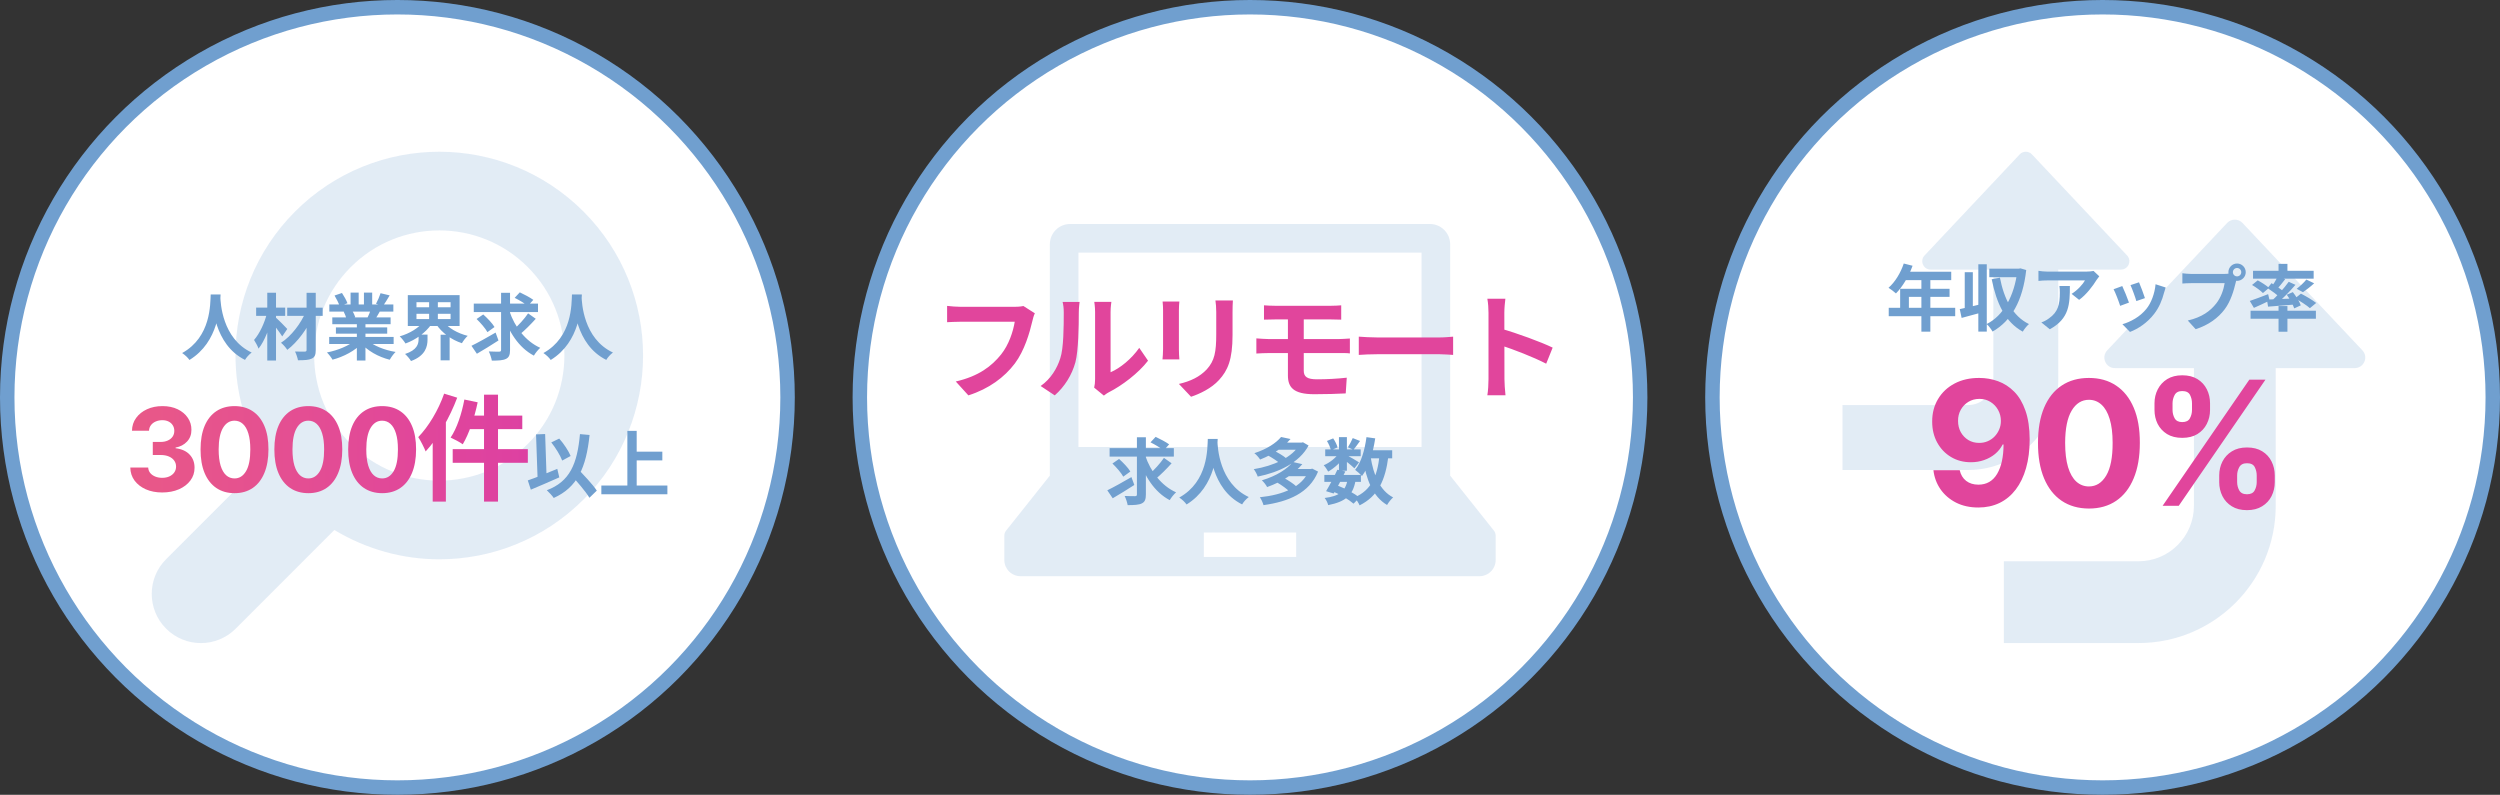
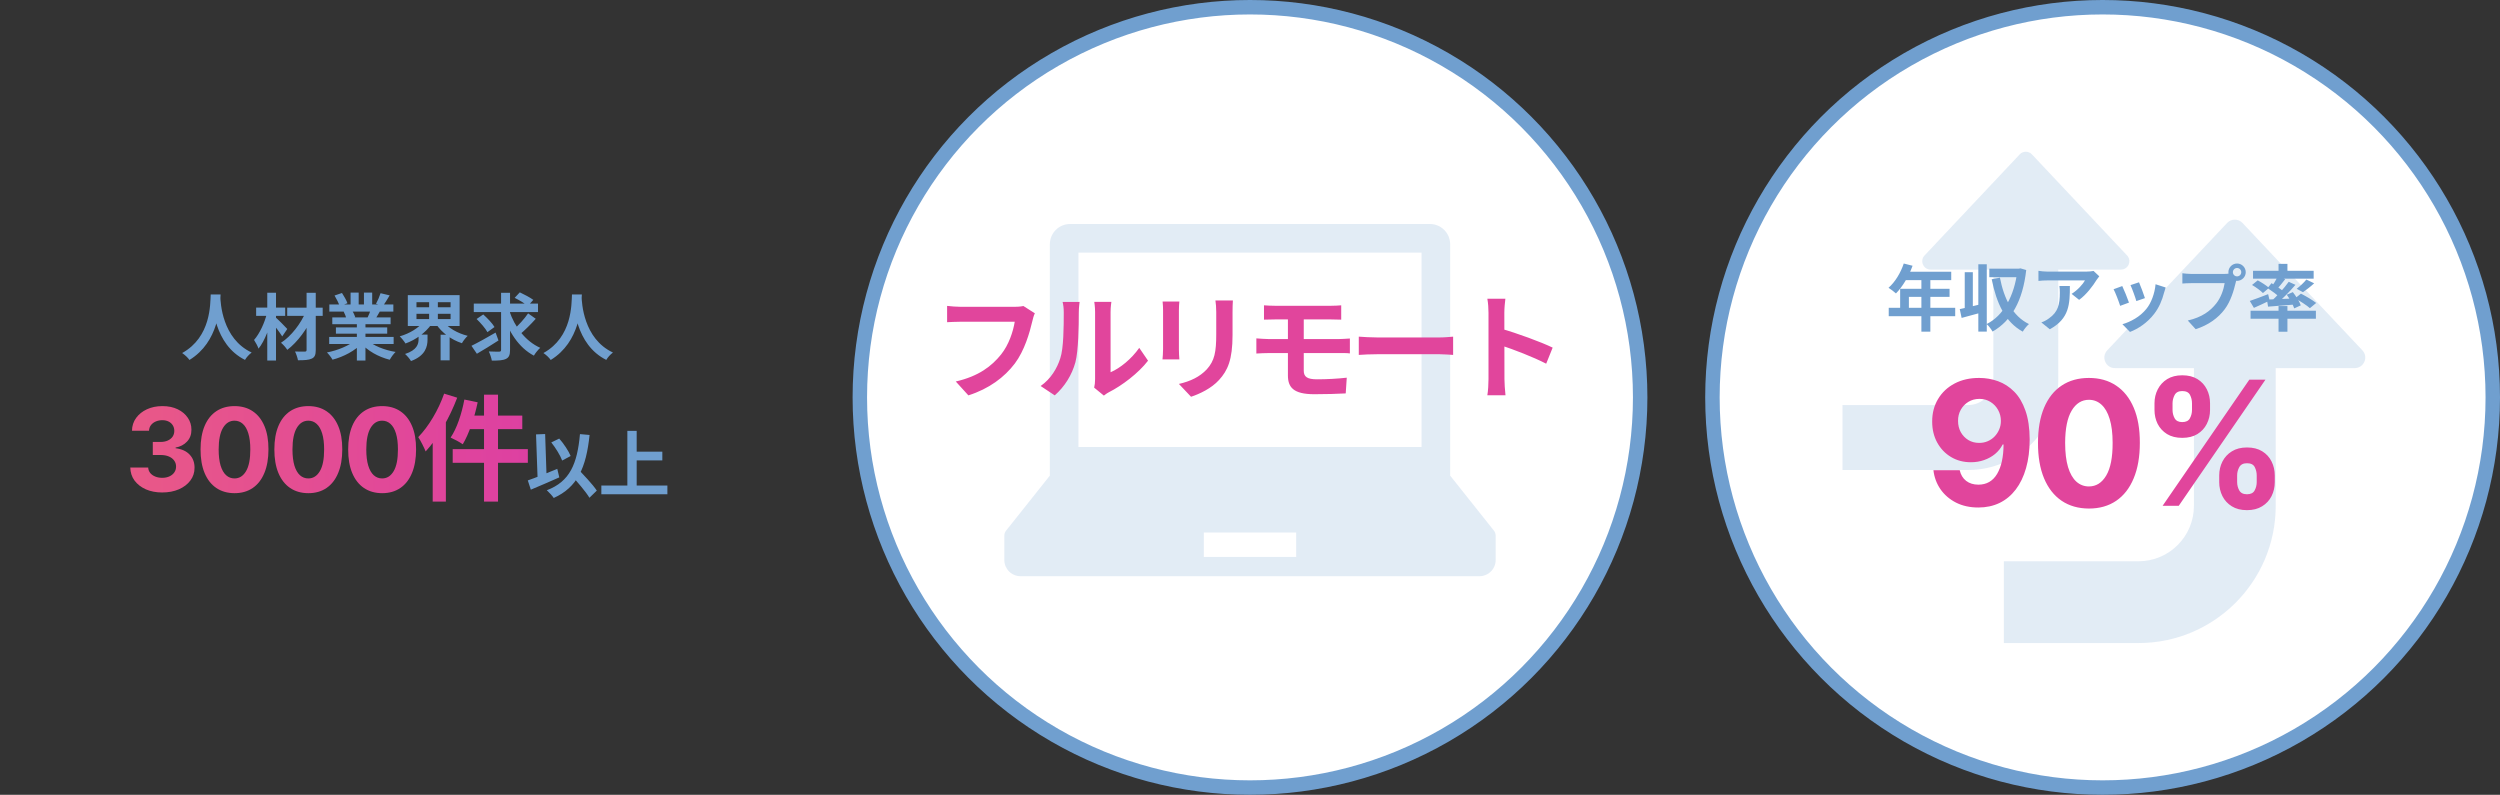
<svg xmlns="http://www.w3.org/2000/svg" width="346" height="110" viewBox="0 0 346 110" fill="none">
  <rect x="0" y="0" width="346" height="110" fill="#333333" stroke="none" />
-   <circle cx="55" cy="55" r="54" fill="white" stroke="#709FCF" stroke-width="2" />
  <g opacity="0.2">
-     <path d="M80.74 29.262C75.247 23.764 67.996 20.996 60.797 21C53.596 20.996 46.347 23.764 40.854 29.262C35.356 34.755 32.586 42.006 32.594 49.203C32.588 54.231 33.97 59.266 36.651 63.728L22.994 77.385C20.335 80.044 20.335 84.352 22.994 87.01C25.65 89.669 29.96 89.669 32.617 87.01L46.276 73.351C50.736 76.034 55.773 77.414 60.797 77.408C67.996 77.414 75.247 74.646 80.74 69.148C86.236 63.655 89.006 56.406 89 49.203C89.008 42.006 86.236 34.755 80.74 29.262ZM73.039 61.449C69.646 64.84 65.246 66.513 60.797 66.521C56.348 66.513 51.95 64.84 48.553 61.449C45.162 58.052 43.489 53.654 43.481 49.203C43.489 44.756 45.162 40.356 48.553 36.961C51.95 33.57 56.348 31.897 60.797 31.889C65.246 31.897 69.646 33.57 73.041 36.961C76.432 40.356 78.105 44.756 78.113 49.203C78.105 53.654 76.432 58.052 73.039 61.449Z" fill="#709FCF" />
-   </g>
+     </g>
  <path d="M29.16 40.75H30.53C30.44 42.43 30.31 47.31 26.22 49.82C26.01 49.51 25.62 49.14 25.21 48.86C29.23 46.63 29.09 42.06 29.16 40.75ZM30.49 41.01C30.52 41.88 30.73 46.87 34.83 48.79C34.45 49.08 34.09 49.48 33.91 49.81C29.6 47.67 29.41 42.16 29.33 41.13L30.49 41.01ZM39.75 42.58H44.66V43.72H39.75V42.58ZM42.43 40.52H43.7V48.43C43.7 49.11 43.56 49.44 43.15 49.63C42.74 49.83 42.11 49.86 41.24 49.86C41.18 49.52 41 48.98 40.83 48.65C41.38 48.67 42 48.66 42.18 48.66C42.36 48.66 42.43 48.6 42.43 48.43V40.52ZM42.33 43.13L43.3 43.72C42.57 45.46 41.17 47.36 39.76 48.42C39.56 48.1 39.19 47.68 38.89 47.44C40.29 46.55 41.66 44.76 42.33 43.13ZM35.45 42.57H39.47V43.72H35.45V42.57ZM36.99 40.51H38.2V49.9H36.99V40.51ZM36.95 43.34L37.73 43.62C37.35 45.27 36.64 47.2 35.78 48.25C35.66 47.88 35.36 47.37 35.16 47.05C35.94 46.17 36.64 44.64 36.95 43.34ZM38.11 43.9C38.43 44.15 39.52 45.26 39.76 45.53L39.06 46.56C38.71 45.99 37.91 44.95 37.52 44.49L38.11 43.9ZM45.56 46.63H54.48V47.61H45.56V46.63ZM45.58 42.14H54.44V43.13H45.58V42.14ZM45.99 43.93H54.06V44.87H45.99V43.93ZM46.49 45.31H53.59V46.18H46.49V45.31ZM49.39 44.41H50.58V49.9H49.39V44.41ZM48.52 40.5H49.64V42.61H48.52V40.5ZM50.37 40.5H51.51V42.54H50.37V40.5ZM49.17 47.07L50.11 47.49C49.16 48.53 47.56 49.38 46.02 49.78C45.86 49.49 45.51 49.03 45.25 48.78C46.76 48.49 48.35 47.83 49.17 47.07ZM50.82 47.04C51.63 47.83 53.19 48.45 54.75 48.71C54.48 48.96 54.12 49.46 53.94 49.79C52.36 49.39 50.83 48.54 49.89 47.41L50.82 47.04ZM52.67 40.58L53.93 40.88C53.61 41.43 53.27 41.97 53.01 42.34L52.04 42.04C52.27 41.63 52.53 41.02 52.67 40.58ZM51.35 42.73L52.62 43.02C52.35 43.5 52.09 43.94 51.88 44.26L50.86 43.97C51.04 43.61 51.25 43.1 51.35 42.73ZM46.3 40.9L47.33 40.55C47.62 40.98 47.95 41.58 48.09 41.97L47 42.36C46.89 41.97 46.57 41.36 46.3 40.9ZM47.57 43.14L48.73 42.96C48.9 43.24 49.09 43.63 49.17 43.9L47.95 44.11C47.89 43.85 47.72 43.43 47.57 43.14ZM57.64 43.43V44.16H62.36V43.43H57.64ZM57.64 41.82V42.53H62.36V41.82H57.64ZM56.44 40.85H63.61V45.12H56.44V40.85ZM61.37 44.49C62.03 45.39 63.33 46.13 64.73 46.48C64.46 46.72 64.1 47.19 63.93 47.5C62.46 47.02 61.16 46.06 60.36 44.86L61.37 44.49ZM58.64 44.48L59.7 44.89C58.89 46.05 57.54 47.03 56.12 47.54C55.94 47.24 55.58 46.79 55.32 46.55C56.67 46.17 57.98 45.38 58.64 44.48ZM57.93 46.31H59.17V47C59.17 47.96 58.88 49.24 56.88 49.97C56.72 49.67 56.32 49.22 56.06 48.99C57.73 48.45 57.93 47.6 57.93 46.96V46.31ZM59.39 41.34H60.6V44.64H59.39V41.34ZM60.98 46.33H62.23V49.87H60.98V46.33ZM65.57 42.02H74.46V43.19H65.57V42.02ZM70.5 43.05C71.23 45.24 72.72 47.22 74.77 48.14C74.48 48.39 74.09 48.87 73.89 49.22C71.77 48.1 70.39 45.9 69.55 43.32L70.5 43.05ZM73.09 43.37L74.15 44.12C73.47 44.88 72.62 45.73 71.96 46.27L71.09 45.61C71.73 45.05 72.59 44.12 73.09 43.37ZM71.23 41.22L71.94 40.46C72.54 40.74 73.38 41.18 73.81 41.5L73.05 42.35C72.67 42.01 71.85 41.53 71.23 41.22ZM65.96 44.15L66.88 43.52C67.44 44.02 68.14 44.74 68.44 45.26L67.46 45.97C67.19 45.46 66.52 44.69 65.96 44.15ZM69.35 40.52H70.59V48.43C70.59 49.13 70.44 49.47 70.03 49.67C69.61 49.88 68.96 49.91 68.07 49.91C68.01 49.56 67.83 49 67.65 48.64C68.26 48.67 68.89 48.67 69.09 48.67C69.28 48.66 69.35 48.61 69.35 48.42V40.52ZM65.25 47.86C66.09 47.45 67.39 46.73 68.59 46.03L68.99 47.12C67.99 47.77 66.88 48.45 66 48.96L65.25 47.86ZM79.16 40.75H80.53C80.44 42.43 80.31 47.31 76.22 49.82C76.01 49.51 75.62 49.14 75.21 48.86C79.23 46.63 79.09 42.06 79.16 40.75ZM80.49 41.01C80.52 41.88 80.73 46.87 84.83 48.79C84.45 49.08 84.09 49.48 83.91 49.81C79.6 47.67 79.41 42.16 79.33 41.13L80.49 41.01Z" fill="#709FCF" />
  <path d="M22.447 68.159C21.599 68.159 20.843 68.013 20.18 67.722C19.521 67.426 19 67.021 18.618 66.506C18.239 65.987 18.044 65.388 18.033 64.71H20.51C20.525 64.994 20.618 65.244 20.788 65.46C20.963 65.672 21.194 65.837 21.482 65.954C21.769 66.072 22.093 66.131 22.453 66.131C22.828 66.131 23.16 66.064 23.447 65.932C23.735 65.799 23.961 65.615 24.124 65.381C24.287 65.146 24.368 64.875 24.368 64.568C24.368 64.258 24.281 63.983 24.107 63.744C23.936 63.502 23.69 63.312 23.368 63.176C23.05 63.04 22.671 62.972 22.232 62.972H21.146V61.165H22.232C22.603 61.165 22.93 61.1 23.215 60.972C23.502 60.843 23.726 60.665 23.885 60.438C24.044 60.206 24.124 59.938 24.124 59.631C24.124 59.339 24.053 59.083 23.913 58.864C23.777 58.64 23.584 58.466 23.334 58.341C23.088 58.216 22.8 58.153 22.47 58.153C22.137 58.153 21.832 58.214 21.555 58.335C21.279 58.453 21.057 58.621 20.891 58.841C20.724 59.061 20.635 59.318 20.624 59.614H18.266C18.277 58.943 18.468 58.352 18.84 57.841C19.211 57.33 19.711 56.93 20.34 56.642C20.972 56.35 21.686 56.205 22.482 56.205C23.285 56.205 23.987 56.35 24.59 56.642C25.192 56.934 25.66 57.328 25.993 57.824C26.33 58.316 26.497 58.869 26.493 59.483C26.497 60.135 26.294 60.678 25.885 61.114C25.48 61.549 24.951 61.826 24.3 61.943V62.034C25.156 62.144 25.807 62.441 26.254 62.926C26.705 63.407 26.928 64.01 26.925 64.733C26.928 65.396 26.737 65.985 26.351 66.5C25.968 67.015 25.44 67.421 24.766 67.716C24.091 68.011 23.319 68.159 22.447 68.159ZM32.456 68.256C31.478 68.252 30.637 68.011 29.933 67.534C29.232 67.057 28.692 66.365 28.314 65.46C27.939 64.555 27.753 63.466 27.757 62.193C27.757 60.924 27.944 59.843 28.319 58.949C28.698 58.055 29.238 57.375 29.939 56.909C30.643 56.439 31.482 56.205 32.456 56.205C33.429 56.205 34.266 56.439 34.967 56.909C35.672 57.379 36.213 58.061 36.592 58.955C36.971 59.845 37.158 60.924 37.154 62.193C37.154 63.47 36.965 64.561 36.586 65.466C36.211 66.371 35.673 67.062 34.973 67.54C34.272 68.017 33.433 68.256 32.456 68.256ZM32.456 66.216C33.122 66.216 33.654 65.881 34.052 65.21C34.45 64.54 34.647 63.534 34.643 62.193C34.643 61.311 34.552 60.576 34.37 59.989C34.192 59.401 33.939 58.96 33.609 58.665C33.283 58.369 32.899 58.222 32.456 58.222C31.793 58.222 31.262 58.553 30.865 59.216C30.467 59.879 30.266 60.871 30.262 62.193C30.262 63.087 30.352 63.833 30.529 64.432C30.711 65.026 30.967 65.474 31.297 65.773C31.626 66.068 32.013 66.216 32.456 66.216ZM42.671 68.256C41.694 68.252 40.853 68.011 40.149 67.534C39.448 67.057 38.908 66.365 38.529 65.46C38.154 64.555 37.969 63.466 37.972 62.193C37.972 60.924 38.16 59.843 38.535 58.949C38.914 58.055 39.453 57.375 40.154 56.909C40.859 56.439 41.698 56.205 42.671 56.205C43.645 56.205 44.482 56.439 45.183 56.909C45.887 57.379 46.429 58.061 46.808 58.955C47.187 59.845 47.374 60.924 47.37 62.193C47.37 63.47 47.181 64.561 46.802 65.466C46.427 66.371 45.889 67.062 45.188 67.54C44.488 68.017 43.649 68.256 42.671 68.256ZM42.671 66.216C43.338 66.216 43.87 65.881 44.268 65.21C44.666 64.54 44.863 63.534 44.859 62.193C44.859 61.311 44.768 60.576 44.586 59.989C44.408 59.401 44.154 58.96 43.825 58.665C43.499 58.369 43.114 58.222 42.671 58.222C42.008 58.222 41.478 58.553 41.08 59.216C40.683 59.879 40.482 60.871 40.478 62.193C40.478 63.087 40.567 63.833 40.745 64.432C40.927 65.026 41.183 65.474 41.512 65.773C41.842 66.068 42.228 66.216 42.671 66.216ZM52.887 68.256C51.91 68.252 51.069 68.011 50.364 67.534C49.663 67.057 49.124 66.365 48.745 65.46C48.37 64.555 48.184 63.466 48.188 62.193C48.188 60.924 48.376 59.843 48.751 58.949C49.129 58.055 49.669 57.375 50.37 56.909C51.074 56.439 51.913 56.205 52.887 56.205C53.86 56.205 54.697 56.439 55.398 56.909C56.103 57.379 56.645 58.061 57.023 58.955C57.402 59.845 57.59 60.924 57.586 62.193C57.586 63.47 57.396 64.561 57.018 65.466C56.643 66.371 56.105 67.062 55.404 67.54C54.703 68.017 53.864 68.256 52.887 68.256ZM52.887 66.216C53.554 66.216 54.086 65.881 54.483 65.21C54.881 64.54 55.078 63.534 55.074 62.193C55.074 61.311 54.983 60.576 54.802 59.989C54.624 59.401 54.37 58.96 54.04 58.665C53.715 58.369 53.33 58.222 52.887 58.222C52.224 58.222 51.694 58.553 51.296 59.216C50.898 59.879 50.697 60.871 50.694 62.193C50.694 63.087 50.783 63.833 50.961 64.432C51.143 65.026 51.398 65.474 51.728 65.773C52.057 66.068 52.444 66.216 52.887 66.216ZM66.989 54.624H68.925V69.424H66.989V54.624ZM64.269 55.296L66.109 55.68C65.661 57.84 64.893 60.08 64.045 61.488C63.661 61.2 62.829 60.768 62.365 60.56C63.229 59.296 63.901 57.264 64.269 55.296ZM64.877 57.52H72.285V59.392H64.413L64.877 57.52ZM62.653 62.16H73.053V64.048H62.653V62.16ZM61.469 54.48L63.277 55.04C62.253 57.76 60.621 60.64 58.909 62.48C58.733 62.016 58.205 60.96 57.885 60.496C59.309 59.04 60.669 56.768 61.469 54.48ZM59.885 58.896L61.709 57.072V57.088V69.424H59.885V58.896Z" fill="url(#paint0_linear_167_1047)" />
  <path d="M76.297 61.23L77.397 60.7C78.047 61.43 78.687 62.41 78.977 63.11L77.807 63.74C77.547 63.04 76.907 61.99 76.297 61.23ZM73.047 66.49C74.077 66.14 75.667 65.5 77.127 64.89L77.407 66.07C76.077 66.67 74.597 67.29 73.467 67.77L73.047 66.49ZM78.907 65.59L79.837 64.75C80.747 65.7 82.027 67.03 82.597 67.9L81.577 68.89C81.047 68 79.827 66.61 78.907 65.59ZM80.267 60.08L81.597 60.2C81.127 64.73 79.917 67.44 76.637 68.92C76.467 68.65 75.967 68.11 75.677 67.85C78.867 66.65 79.897 64.21 80.267 60.08ZM74.187 60.12L75.447 60.07L75.667 66.57L74.417 66.62L74.187 60.12ZM87.507 62.51H91.667V63.72H87.507V62.51ZM83.227 67.2H92.367V68.41H83.227V67.2ZM86.827 59.63H88.117V67.87H86.827V59.63Z" fill="#709FCF" />
  <circle cx="291" cy="55" r="54" fill="white" stroke="#709FCF" stroke-width="2" />
  <g opacity="0.2">
    <path d="M326.952 48.482L310.364 30.858C309.786 30.245 308.81 30.245 308.233 30.858L291.644 48.482C290.765 49.415 291.427 50.948 292.71 50.948H303.638V70.021C303.638 74.243 300.203 77.679 295.98 77.679H277.336V88.999H295.98C306.445 88.999 314.958 80.486 314.958 70.021V50.948H325.886C327.169 50.948 327.831 49.415 326.952 48.482Z" fill="#709FCF" />
    <path d="M284.866 37.312H293.542C294.56 37.312 295.086 36.095 294.388 35.354L281.219 21.365C280.76 20.878 279.985 20.878 279.527 21.365L266.358 35.355C265.66 36.096 266.185 37.314 267.204 37.314H275.88V52.564C275.88 54.492 274.311 56.061 272.383 56.061H255V65.047H272.383C279.266 65.047 284.866 59.447 284.866 52.564V37.314V37.312Z" fill="#709FCF" />
  </g>
  <path d="M263.48 36.47L264.7 36.78C264.17 38.27 263.29 39.71 262.4 40.61C262.17 40.4 261.66 40 261.37 39.83C262.27 39.05 263.05 37.77 263.48 36.47ZM263.69 37.61H270.05V38.77H263.11L263.69 37.61ZM262.98 39.97H269.82V41.09H264.19V43.19H262.98V39.97ZM261.4 42.6H270.6V43.76H261.4V42.6ZM265.92 38.21H267.16V45.9H265.92V38.21ZM271.23 42.78C272.03 42.62 273.2 42.34 274.32 42.06L274.47 43.19C273.45 43.48 272.37 43.77 271.49 44L271.23 42.78ZM273.8 36.57H274.97V45.89H273.8V36.57ZM271.92 37.67H273.04V43.06H271.92V37.67ZM275.32 37.18H279.49V38.36H275.32V37.18ZM279.21 37.18H279.41L279.63 37.14L280.43 37.37C279.94 41.7 278.35 44.41 275.77 45.89C275.59 45.57 275.23 45.08 274.95 44.85C277.25 43.7 278.78 41.02 279.21 37.45V37.18ZM276.79 38.43C277.35 41.33 278.54 43.75 280.81 44.85C280.53 45.08 280.14 45.57 279.95 45.9C277.51 44.56 276.33 42 275.65 38.65L276.79 38.43ZM290.54 38.24C290.44 38.37 290.25 38.61 290.16 38.75C289.69 39.53 288.74 40.8 287.75 41.5L286.71 40.67C287.52 40.18 288.3 39.3 288.56 38.81C287.95 38.81 283.97 38.81 283.34 38.81C282.93 38.81 282.59 38.83 282.12 38.88V37.48C282.51 37.54 282.93 37.59 283.34 37.59C283.97 37.59 288.21 37.59 288.73 37.59C289.01 37.59 289.56 37.55 289.75 37.5L290.54 38.24ZM286.47 39.58C286.47 42.06 286.41 44.1 283.69 45.57L282.52 44.62C282.85 44.51 283.21 44.34 283.58 44.06C284.84 43.18 285.08 42.13 285.08 40.49C285.08 40.17 285.07 39.91 285.02 39.58H286.47ZM296.04 39.07C296.23 39.49 296.72 40.8 296.86 41.26L295.67 41.67C295.54 41.19 295.1 39.98 294.86 39.46L296.04 39.07ZM299.73 39.79C299.62 40.12 299.56 40.33 299.5 40.53C299.24 41.54 298.81 42.58 298.13 43.45C297.2 44.66 295.96 45.49 294.79 45.94L293.74 44.87C294.83 44.57 296.23 43.81 297.05 42.77C297.73 41.93 298.22 40.6 298.33 39.34L299.73 39.79ZM293.72 39.59C293.97 40.1 294.46 41.32 294.65 41.88L293.43 42.33C293.27 41.8 292.76 40.46 292.52 40.03L293.72 39.59ZM309.03 37.67C309.03 37.99 309.29 38.25 309.61 38.25C309.93 38.25 310.19 37.99 310.19 37.67C310.19 37.35 309.93 37.09 309.61 37.09C309.29 37.09 309.03 37.35 309.03 37.67ZM308.41 37.67C308.41 37.01 308.95 36.47 309.61 36.47C310.27 36.47 310.81 37.01 310.81 37.67C310.81 38.33 310.27 38.87 309.61 38.87C308.95 38.87 308.41 38.33 308.41 37.67ZM309.63 38.46C309.53 38.65 309.46 38.94 309.41 39.15C309.18 40.13 308.74 41.69 307.9 42.8C307 44 305.67 44.99 303.88 45.56L302.79 44.36C304.78 43.9 305.91 43.03 306.71 42.02C307.38 41.19 307.76 40.05 307.89 39.19C307.28 39.19 303.98 39.19 303.23 39.19C302.77 39.19 302.3 39.22 302.04 39.24V37.82C302.34 37.86 302.9 37.91 303.23 37.91C303.98 37.91 307.3 37.91 307.86 37.91C308.06 37.91 308.38 37.9 308.64 37.83L309.63 38.46ZM315.35 36.52H316.58V37.92H315.35V36.52ZM315.35 42.36H316.58V45.91H315.35V42.36ZM311.48 43.01H320.52V44.11H311.48V43.01ZM311.82 37.48H320.21V38.57H311.82V37.48ZM319.2 38.69L320.28 39.21C319.77 39.68 319.18 40.13 318.73 40.44L317.86 39.97C318.3 39.63 318.88 39.1 319.2 38.69ZM315.25 38.27L316.27 38.64C315.86 39.17 315.42 39.72 315.07 40.09L314.32 39.76C314.64 39.35 315.03 38.71 315.25 38.27ZM316.76 39L317.69 39.42C316.85 40.4 315.75 41.52 314.88 42.21L314.18 41.83C315.05 41.09 316.12 39.9 316.76 39ZM313.83 39.87L314.38 39.19C314.95 39.53 315.74 40.05 316.12 40.41L315.53 41.18C315.18 40.81 314.41 40.25 313.83 39.87ZM313.74 41.46C314.73 41.43 316.22 41.37 317.69 41.3L317.68 42.14C316.33 42.26 314.96 42.36 313.9 42.44L313.74 41.46ZM316.49 40.79L317.33 40.43C317.77 40.99 318.25 41.75 318.43 42.26L317.52 42.68C317.36 42.17 316.91 41.37 316.49 40.79ZM311.37 41.65C312.01 41.44 312.98 41.07 313.91 40.71L314.12 41.6C313.38 41.96 312.59 42.33 311.94 42.61L311.37 41.65ZM311.68 39.44L312.47 38.8C312.99 39.08 313.69 39.52 314.03 39.84L313.19 40.56C312.88 40.23 312.21 39.75 311.68 39.44ZM317.64 41.29L318.45 40.64C319.14 40.99 320.08 41.54 320.56 41.93L319.69 42.65C319.26 42.26 318.34 41.67 317.64 41.29Z" fill="#709FCF" />
  <path d="M273.934 52.307C274.832 52.307 275.695 52.457 276.525 52.758C277.36 53.06 278.104 53.54 278.758 54.199C279.417 54.858 279.937 55.733 280.318 56.824C280.704 57.909 280.9 59.242 280.906 60.821C280.906 62.304 280.738 63.628 280.403 64.793C280.073 65.952 279.599 66.938 278.979 67.75C278.36 68.562 277.613 69.182 276.738 69.608C275.863 70.028 274.886 70.239 273.806 70.239C272.641 70.239 271.613 70.014 270.721 69.565C269.829 69.111 269.11 68.494 268.565 67.716C268.025 66.932 267.698 66.051 267.585 65.074H271.224C271.366 65.71 271.664 66.204 272.119 66.557C272.573 66.903 273.136 67.077 273.806 67.077C274.943 67.077 275.806 66.582 276.397 65.594C276.988 64.599 277.286 63.239 277.292 61.511H277.173C276.911 62.023 276.559 62.463 276.116 62.832C275.673 63.196 275.164 63.477 274.59 63.676C274.022 63.875 273.417 63.974 272.775 63.974C271.747 63.974 270.829 63.733 270.022 63.25C269.215 62.767 268.579 62.102 268.113 61.256C267.647 60.409 267.414 59.443 267.414 58.358C267.408 57.188 267.678 56.145 268.224 55.23C268.769 54.315 269.531 53.599 270.508 53.082C271.491 52.56 272.633 52.301 273.934 52.307ZM273.96 55.205C273.386 55.205 272.874 55.341 272.425 55.614C271.982 55.886 271.63 56.253 271.369 56.713C271.113 57.173 270.988 57.688 270.994 58.256C270.994 58.83 271.119 59.347 271.369 59.807C271.624 60.261 271.971 60.625 272.408 60.898C272.852 61.165 273.357 61.298 273.925 61.298C274.352 61.298 274.747 61.219 275.11 61.06C275.474 60.901 275.789 60.682 276.056 60.403C276.329 60.119 276.542 59.793 276.695 59.423C276.849 59.054 276.925 58.662 276.925 58.247C276.92 57.696 276.789 57.19 276.533 56.73C276.278 56.27 275.925 55.901 275.477 55.622C275.028 55.344 274.522 55.205 273.96 55.205ZM289.106 70.383C287.64 70.378 286.379 70.017 285.322 69.301C284.271 68.585 283.461 67.548 282.893 66.19C282.331 64.832 282.052 63.199 282.058 61.29C282.058 59.386 282.339 57.764 282.902 56.423C283.47 55.082 284.279 54.062 285.331 53.364C286.387 52.659 287.646 52.307 289.106 52.307C290.566 52.307 291.822 52.659 292.873 53.364C293.93 54.068 294.743 55.091 295.311 56.432C295.879 57.767 296.16 59.386 296.154 61.29C296.154 63.205 295.87 64.841 295.302 66.199C294.74 67.557 293.933 68.594 292.882 69.31C291.831 70.026 290.572 70.383 289.106 70.383ZM289.106 67.324C290.106 67.324 290.904 66.821 291.501 65.815C292.098 64.81 292.393 63.301 292.387 61.29C292.387 59.966 292.251 58.864 291.978 57.983C291.711 57.102 291.331 56.44 290.836 55.997C290.348 55.554 289.771 55.332 289.106 55.332C288.112 55.332 287.316 55.83 286.72 56.824C286.123 57.818 285.822 59.307 285.816 61.29C285.816 62.631 285.95 63.75 286.217 64.648C286.49 65.54 286.873 66.21 287.368 66.659C287.862 67.102 288.441 67.324 289.106 67.324ZM307.14 66.727V65.807C307.14 65.108 307.288 64.466 307.583 63.881C307.884 63.29 308.319 62.818 308.887 62.466C309.461 62.108 310.16 61.929 310.984 61.929C311.819 61.929 312.521 62.105 313.089 62.457C313.663 62.81 314.094 63.281 314.384 63.872C314.68 64.457 314.827 65.102 314.827 65.807V66.727C314.827 67.426 314.68 68.071 314.384 68.662C314.089 69.247 313.654 69.716 313.08 70.068C312.506 70.426 311.807 70.605 310.984 70.605C310.148 70.605 309.447 70.426 308.878 70.068C308.31 69.716 307.878 69.247 307.583 68.662C307.288 68.071 307.14 67.426 307.14 66.727ZM309.62 65.807V66.727C309.62 67.131 309.717 67.511 309.91 67.869C310.109 68.227 310.467 68.406 310.984 68.406C311.501 68.406 311.853 68.23 312.04 67.878C312.234 67.526 312.33 67.142 312.33 66.727V65.807C312.33 65.392 312.239 65.006 312.057 64.648C311.876 64.29 311.518 64.111 310.984 64.111C310.472 64.111 310.117 64.29 309.918 64.648C309.719 65.006 309.62 65.392 309.62 65.807ZM298.182 56.739V55.818C298.182 55.114 298.333 54.469 298.634 53.883C298.935 53.293 299.37 52.821 299.938 52.469C300.512 52.117 301.205 51.94 302.018 51.94C302.859 51.94 303.563 52.117 304.131 52.469C304.7 52.821 305.131 53.293 305.427 53.883C305.722 54.469 305.87 55.114 305.87 55.818V56.739C305.87 57.443 305.719 58.088 305.418 58.673C305.123 59.258 304.688 59.727 304.114 60.08C303.546 60.426 302.847 60.599 302.018 60.599C301.188 60.599 300.486 60.423 299.913 60.071C299.344 59.713 298.913 59.244 298.617 58.665C298.327 58.08 298.182 57.438 298.182 56.739ZM300.68 55.818V56.739C300.68 57.153 300.776 57.537 300.969 57.889C301.168 58.242 301.518 58.418 302.018 58.418C302.54 58.418 302.896 58.242 303.083 57.889C303.276 57.537 303.373 57.153 303.373 56.739V55.818C303.373 55.403 303.282 55.017 303.1 54.659C302.918 54.301 302.557 54.122 302.018 54.122C301.512 54.122 301.163 54.304 300.969 54.668C300.776 55.031 300.68 55.415 300.68 55.818ZM299.307 70L311.307 52.545H313.54L301.54 70H299.307Z" fill="#E1459C" />
  <circle cx="173" cy="55" r="54" fill="white" stroke="#709FCF" stroke-width="2" />
  <g opacity="0.2">
    <path d="M206.757 73.438L200.701 65.824V33.805C200.701 32.256 199.445 31 197.896 31H148.104C146.555 31 145.299 32.256 145.299 33.805V65.824L139.244 73.438C139.086 73.636 139 73.882 139 74.137V77.507C139 78.743 140.002 79.745 141.238 79.745H204.762C205.999 79.745 207 78.743 207 77.507V74.137C207 73.882 206.915 73.636 206.757 73.438ZM149.257 34.958H196.743V61.866H149.257V34.958ZM179.391 77.083H166.609V73.699H179.391V77.083Z" fill="#709FCF" />
  </g>
  <path d="M143.224 43.36C143.064 43.664 142.952 44.128 142.872 44.464C142.504 46.032 141.8 48.512 140.456 50.304C139.016 52.208 136.888 53.808 134.024 54.72L132.28 52.8C135.464 52.064 137.256 50.672 138.552 49.056C139.624 47.712 140.216 45.904 140.44 44.528C139.464 44.528 134.184 44.528 132.984 44.528C132.248 44.528 131.496 44.576 131.08 44.592V42.336C131.56 42.4 132.456 42.464 132.984 42.464C134.184 42.464 139.496 42.464 140.392 42.464C140.696 42.464 141.208 42.448 141.64 42.352L143.224 43.36ZM151.432 53.648C151.512 53.344 151.56 52.912 151.56 52.48C151.56 51.632 151.56 44.448 151.56 43.152C151.56 42.432 151.448 41.808 151.448 41.776H153.816C153.816 41.808 153.704 42.448 153.704 43.168C153.704 44.448 153.704 50.544 153.704 51.52C155.016 50.96 156.584 49.696 157.672 48.144L158.888 49.92C157.56 51.648 155.272 53.376 153.464 54.288C153.128 54.464 152.936 54.64 152.776 54.752L151.432 53.648ZM144.024 53.424C145.448 52.432 146.312 50.96 146.744 49.584C147.208 48.224 147.224 45.184 147.224 43.264C147.224 42.608 147.16 42.192 147.064 41.792H149.416C149.416 41.856 149.304 42.576 149.304 43.232C149.304 45.136 149.256 48.512 148.84 50.128C148.344 51.92 147.352 53.504 145.976 54.72L144.024 53.424ZM170.632 41.584C170.6 42.032 170.584 42.544 170.584 43.2C170.584 44.016 170.584 45.568 170.584 46.352C170.584 49.808 169.912 51.28 168.712 52.592C167.656 53.76 166.008 54.528 164.84 54.912L163.16 53.136C164.76 52.768 166.04 52.16 167.016 51.12C168.104 49.92 168.328 48.72 168.328 46.224C168.328 45.424 168.328 43.888 168.328 43.2C168.328 42.544 168.28 42.032 168.216 41.584H170.632ZM163.224 41.728C163.192 42.096 163.16 42.448 163.16 42.944C163.16 43.648 163.16 47.456 163.16 48.352C163.16 48.752 163.192 49.376 163.224 49.744H160.888C160.92 49.456 160.968 48.832 160.968 48.336C160.968 47.424 160.968 43.648 160.968 42.944C160.968 42.656 160.952 42.096 160.904 41.728H163.224ZM174.936 42.256C175.4 42.288 175.912 42.32 176.488 42.32C177.864 42.32 182.776 42.32 184.2 42.32C184.728 42.32 185.256 42.288 185.624 42.256V44.24C185.208 44.224 184.776 44.208 184.2 44.208C182.776 44.208 177.272 44.208 176.488 44.208C175.912 44.208 175.4 44.224 174.936 44.24V42.256ZM180.44 47.888C180.44 48.624 180.44 50.752 180.44 51.312C180.44 52.176 180.968 52.496 182.264 52.496C183.688 52.496 185.096 52.416 186.392 52.272L186.248 54.448C185.208 54.512 183.384 54.56 181.896 54.56C178.968 54.56 178.248 53.568 178.248 51.952C178.248 50.896 178.248 48.752 178.248 47.808C178.248 47.2 178.248 44.256 178.248 43.728H180.44C180.44 44.224 180.44 47.728 180.44 47.888ZM173.88 46.832C174.328 46.864 175.144 46.928 175.624 46.928C177.096 46.928 184.2 46.928 185.256 46.928C185.592 46.928 186.408 46.88 186.824 46.848V48.912C186.392 48.848 185.672 48.864 185.32 48.864C184.168 48.864 177.08 48.864 175.624 48.864C175.176 48.864 174.36 48.896 173.88 48.928V46.832ZM188.056 46.592C188.648 46.64 189.8 46.704 190.632 46.704C192.52 46.704 197.8 46.704 199.224 46.704C199.976 46.704 200.68 46.624 201.112 46.592V49.12C200.728 49.104 199.912 49.024 199.24 49.024C197.784 49.024 192.52 49.024 190.632 49.024C189.736 49.024 188.664 49.072 188.056 49.12V46.592ZM206.008 52.48C206.008 51.248 206.008 44.624 206.008 43.28C206.008 42.704 205.96 41.92 205.848 41.344H208.344C208.28 41.92 208.2 42.608 208.2 43.28C208.2 45.04 208.216 51.296 208.216 52.48C208.216 52.928 208.28 54.048 208.36 54.704H205.848C205.96 54.08 206.008 53.104 206.008 52.48ZM207.736 45.488C209.864 46.08 213.32 47.344 214.888 48.112L213.992 50.336C212.168 49.392 209.48 48.368 207.736 47.792V45.488Z" fill="#E1459C" />
-   <path d="M153.57 62.02H162.46V63.19H153.57V62.02ZM158.5 63.05C159.23 65.24 160.72 67.22 162.77 68.14C162.48 68.39 162.09 68.87 161.89 69.22C159.77 68.1 158.39 65.9 157.55 63.32L158.5 63.05ZM161.09 63.37L162.15 64.12C161.47 64.88 160.62 65.73 159.96 66.27L159.09 65.61C159.73 65.05 160.59 64.12 161.09 63.37ZM159.23 61.22L159.94 60.46C160.54 60.74 161.38 61.18 161.81 61.5L161.05 62.35C160.67 62.01 159.85 61.53 159.23 61.22ZM153.96 64.15L154.88 63.52C155.44 64.02 156.14 64.74 156.44 65.26L155.46 65.97C155.19 65.46 154.52 64.69 153.96 64.15ZM157.35 60.52H158.59V68.43C158.59 69.13 158.44 69.47 158.03 69.67C157.61 69.88 156.96 69.91 156.07 69.91C156.01 69.56 155.83 69 155.65 68.64C156.26 68.67 156.89 68.67 157.09 68.67C157.28 68.66 157.35 68.61 157.35 68.42V60.52ZM153.25 67.86C154.09 67.45 155.39 66.73 156.59 66.03L156.99 67.12C155.99 67.77 154.88 68.45 154 68.96L153.25 67.86ZM167.16 60.75H168.53C168.44 62.43 168.31 67.31 164.22 69.82C164.01 69.51 163.62 69.14 163.21 68.86C167.23 66.63 167.09 62.06 167.16 60.75ZM168.49 61.01C168.52 61.88 168.73 66.87 172.83 68.79C172.45 69.08 172.09 69.48 171.91 69.81C167.6 67.67 167.41 62.16 167.33 61.13L168.49 61.01ZM175.4 62.99L176.21 62.32C176.81 62.61 177.61 63.07 178 63.42L177.15 64.16C176.79 63.81 176.01 63.31 175.4 62.99ZM179.91 61.26H180.14L180.33 61.21L181.11 61.66C179.81 64.07 176.98 65.37 174.07 65.96C173.97 65.66 173.73 65.19 173.52 64.93C176.22 64.5 178.92 63.3 179.91 61.43V61.26ZM176.75 61.26H180.18V62.24H176.75V61.26ZM177.3 60.48L178.61 60.76C177.59 61.92 176.27 62.86 174.4 63.6C174.23 63.32 173.86 62.91 173.6 62.72C175.38 62.14 176.62 61.3 177.3 60.48ZM176.76 66.78L177.63 66.11C178.24 66.44 179.04 66.95 179.44 67.34L178.51 68.08C178.16 67.7 177.38 67.14 176.76 66.78ZM181.17 64.91H181.41L181.62 64.86L182.42 65.27C181.2 68.25 178.31 69.43 174.87 69.91C174.78 69.58 174.56 69.09 174.36 68.82C177.53 68.49 180.24 67.44 181.17 65.08V64.91ZM178.23 64.91H181.49V65.91H178.23V64.91ZM178.93 63.94L180.24 64.24C179.12 65.55 177.58 66.61 175.37 67.41C175.23 67.13 174.89 66.69 174.64 66.48C176.73 65.85 178.16 64.89 178.93 63.94ZM183.29 65.73H188.35V66.69H183.29V65.73ZM183.41 62.2H188.32V63.14H183.41V62.2ZM185.09 65.01L186.2 65.25C185.71 66.28 185.06 67.5 184.58 68.3L183.53 67.98C184 67.21 184.66 65.96 185.09 65.01ZM186.51 66.4L187.61 66.49C187.25 68.59 186.2 69.43 183.82 69.91C183.75 69.58 183.53 69.16 183.33 68.92C185.32 68.67 186.19 68.04 186.51 66.4ZM187.22 60.63L188.23 61.03C187.9 61.48 187.58 61.94 187.32 62.25L186.55 61.9C186.78 61.55 187.06 61.01 187.22 60.63ZM185.31 60.5H186.41V65.15H185.31V60.5ZM183.65 61.03L184.51 60.67C184.78 61.05 185.03 61.56 185.12 61.92L184.2 62.32C184.13 61.97 183.9 61.44 183.65 61.03ZM185.34 62.67L186.12 63.14C185.62 63.93 184.66 64.8 183.82 65.27C183.68 65.01 183.42 64.61 183.2 64.39C184.01 64.06 184.91 63.35 185.34 62.67ZM186.31 62.96C186.67 63.13 187.81 63.8 188.09 63.99L187.45 64.82C187.08 64.45 186.19 63.74 185.75 63.43L186.31 62.96ZM189.01 62.32H192.68V63.43H189.01V62.32ZM189.12 60.5L190.33 60.67C190.02 62.74 189.42 64.66 188.5 65.88C188.31 65.66 187.82 65.23 187.55 65.03C188.39 64.01 188.88 62.29 189.12 60.5ZM190.93 63L192.16 63.11C191.73 66.53 190.7 68.67 188.17 69.94C188.05 69.65 187.7 69.1 187.48 68.84C189.76 67.84 190.63 65.96 190.93 63ZM189.69 63.21C190.09 65.74 190.97 67.9 192.81 68.84C192.53 69.08 192.15 69.56 191.97 69.89C189.96 68.69 189.09 66.37 188.6 63.38L189.69 63.21ZM184.41 67.99L185.05 67.17C186.23 67.62 187.48 68.32 188.16 68.86L187.33 69.71C186.69 69.15 185.53 68.45 184.41 67.99Z" fill="#709FCF" />
  <defs>
    <linearGradient id="paint0_linear_167_1047" x1="93" y1="62.5" x2="17" y2="62.5" gradientUnits="userSpaceOnUse">
      <stop stop-color="#D937AB" />
      <stop offset="1" stop-color="#E95987" />
    </linearGradient>
  </defs>
</svg>